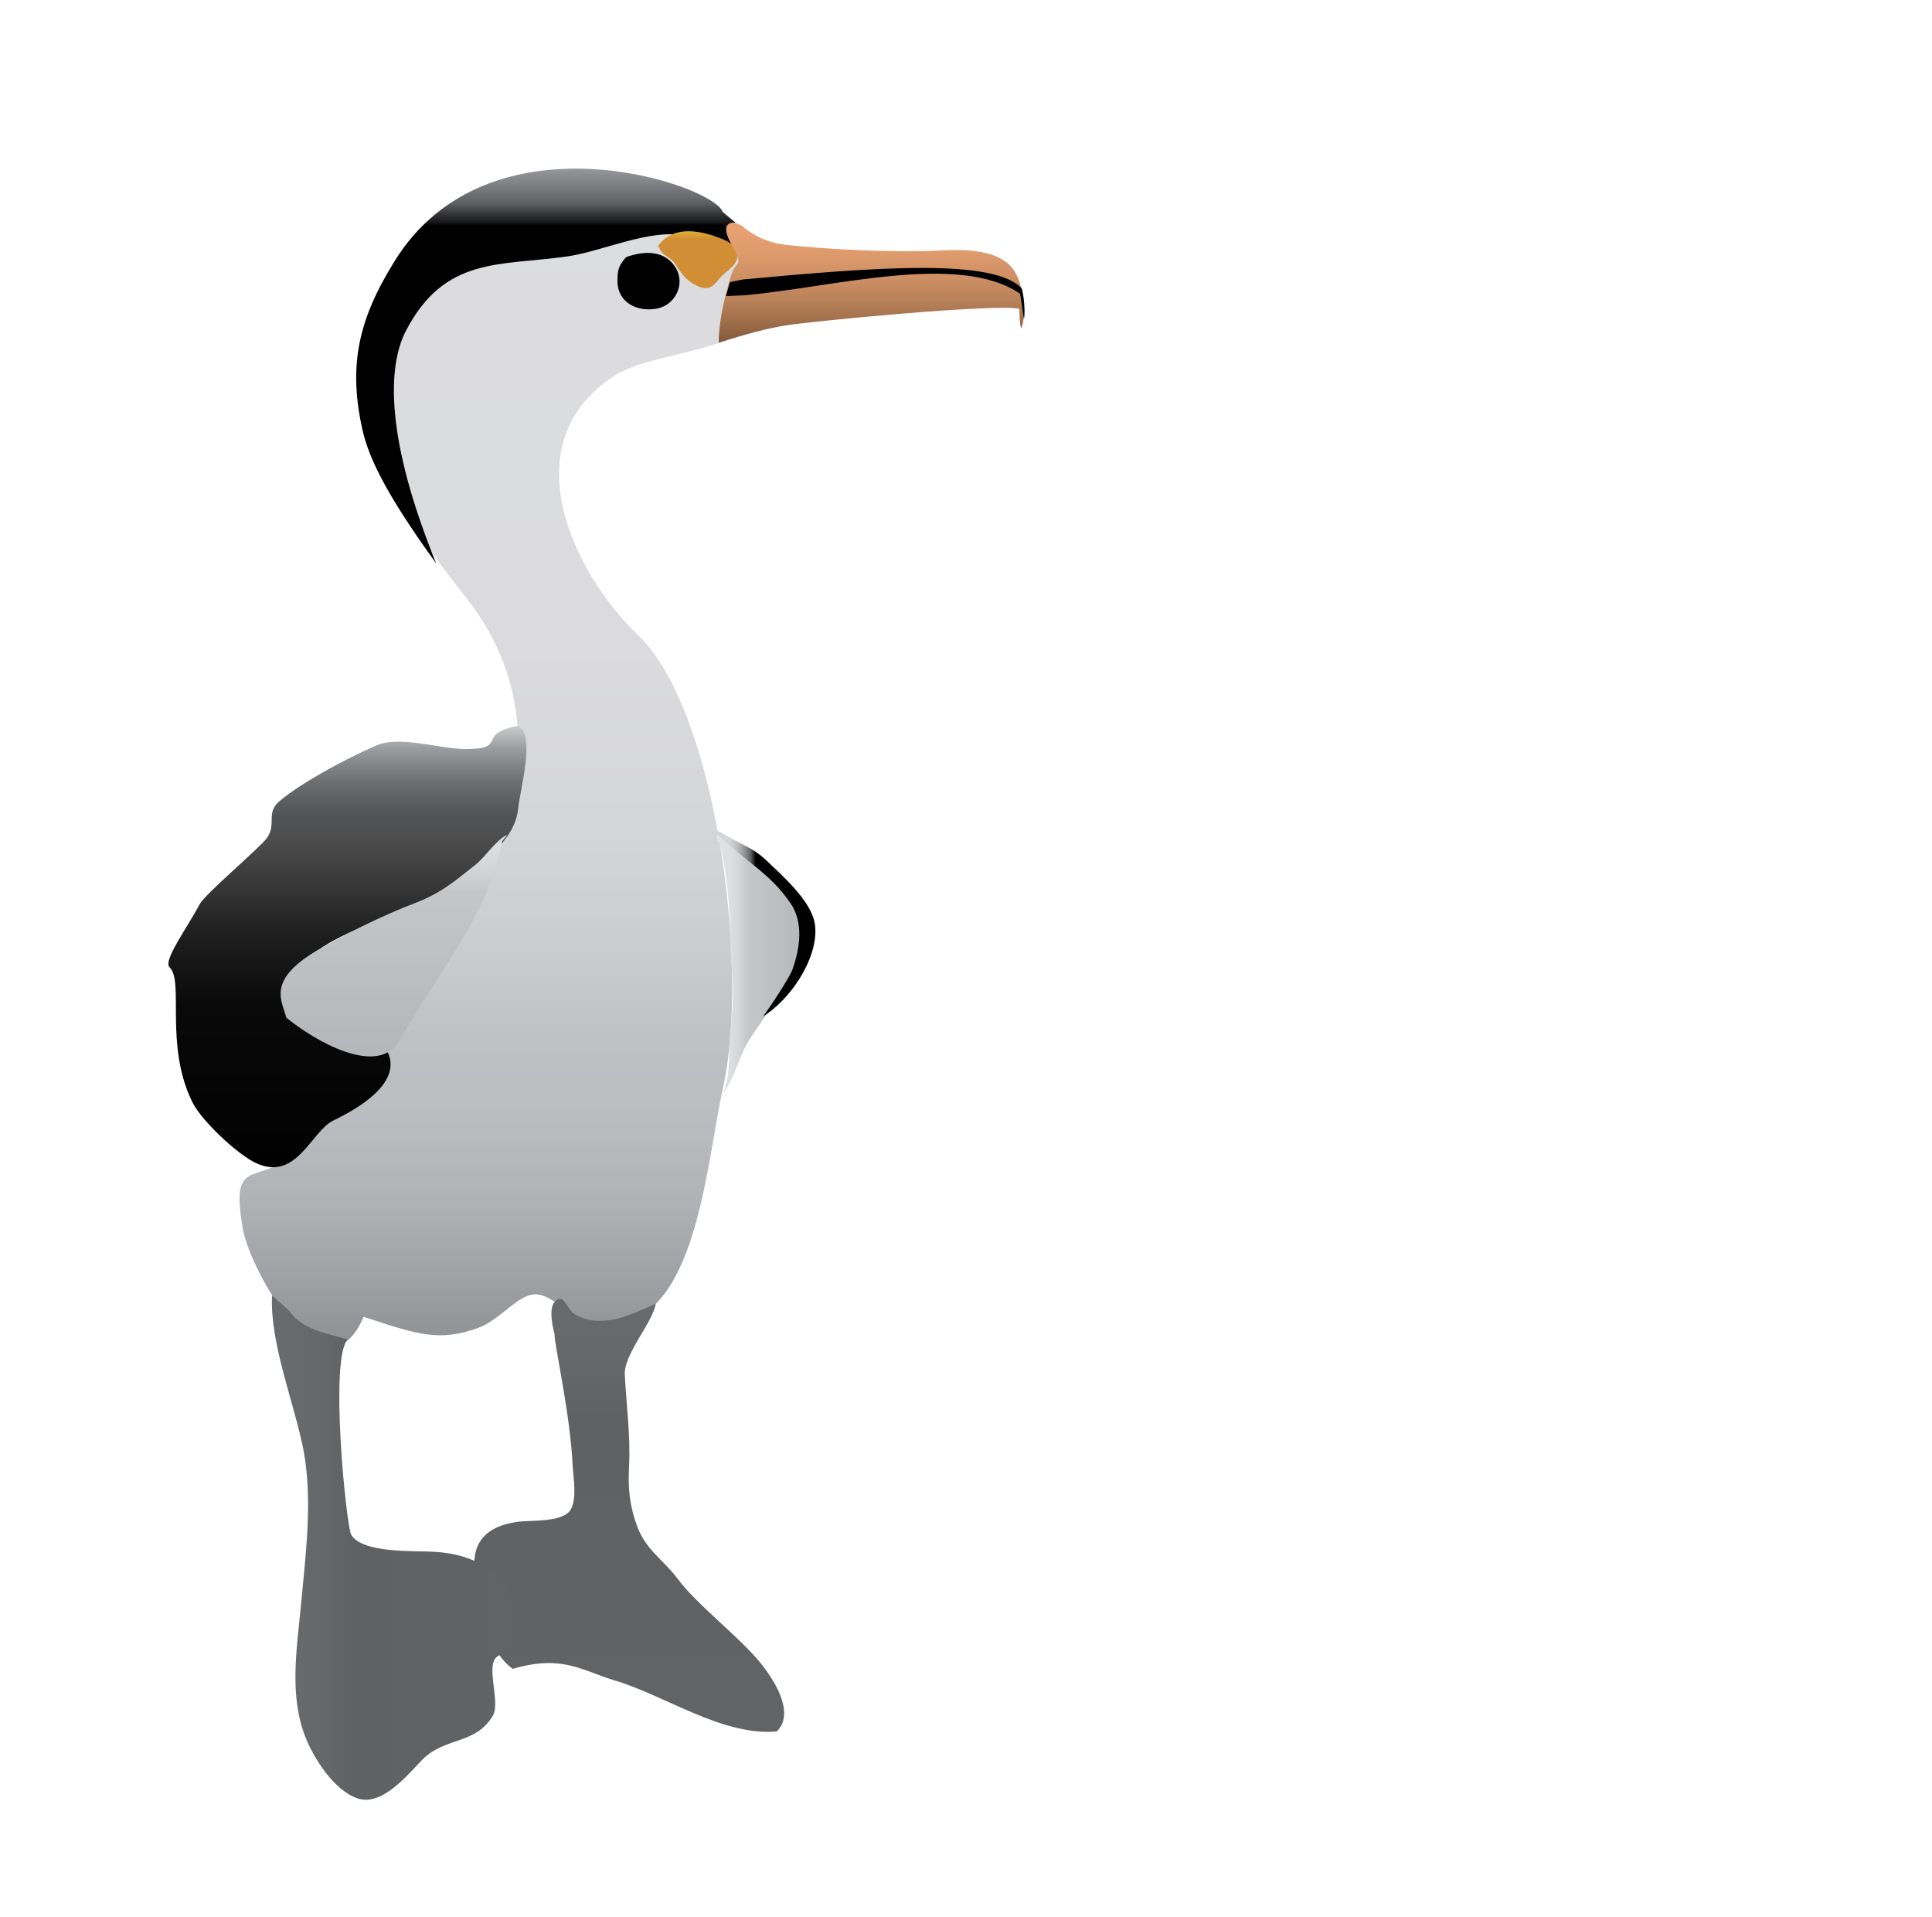
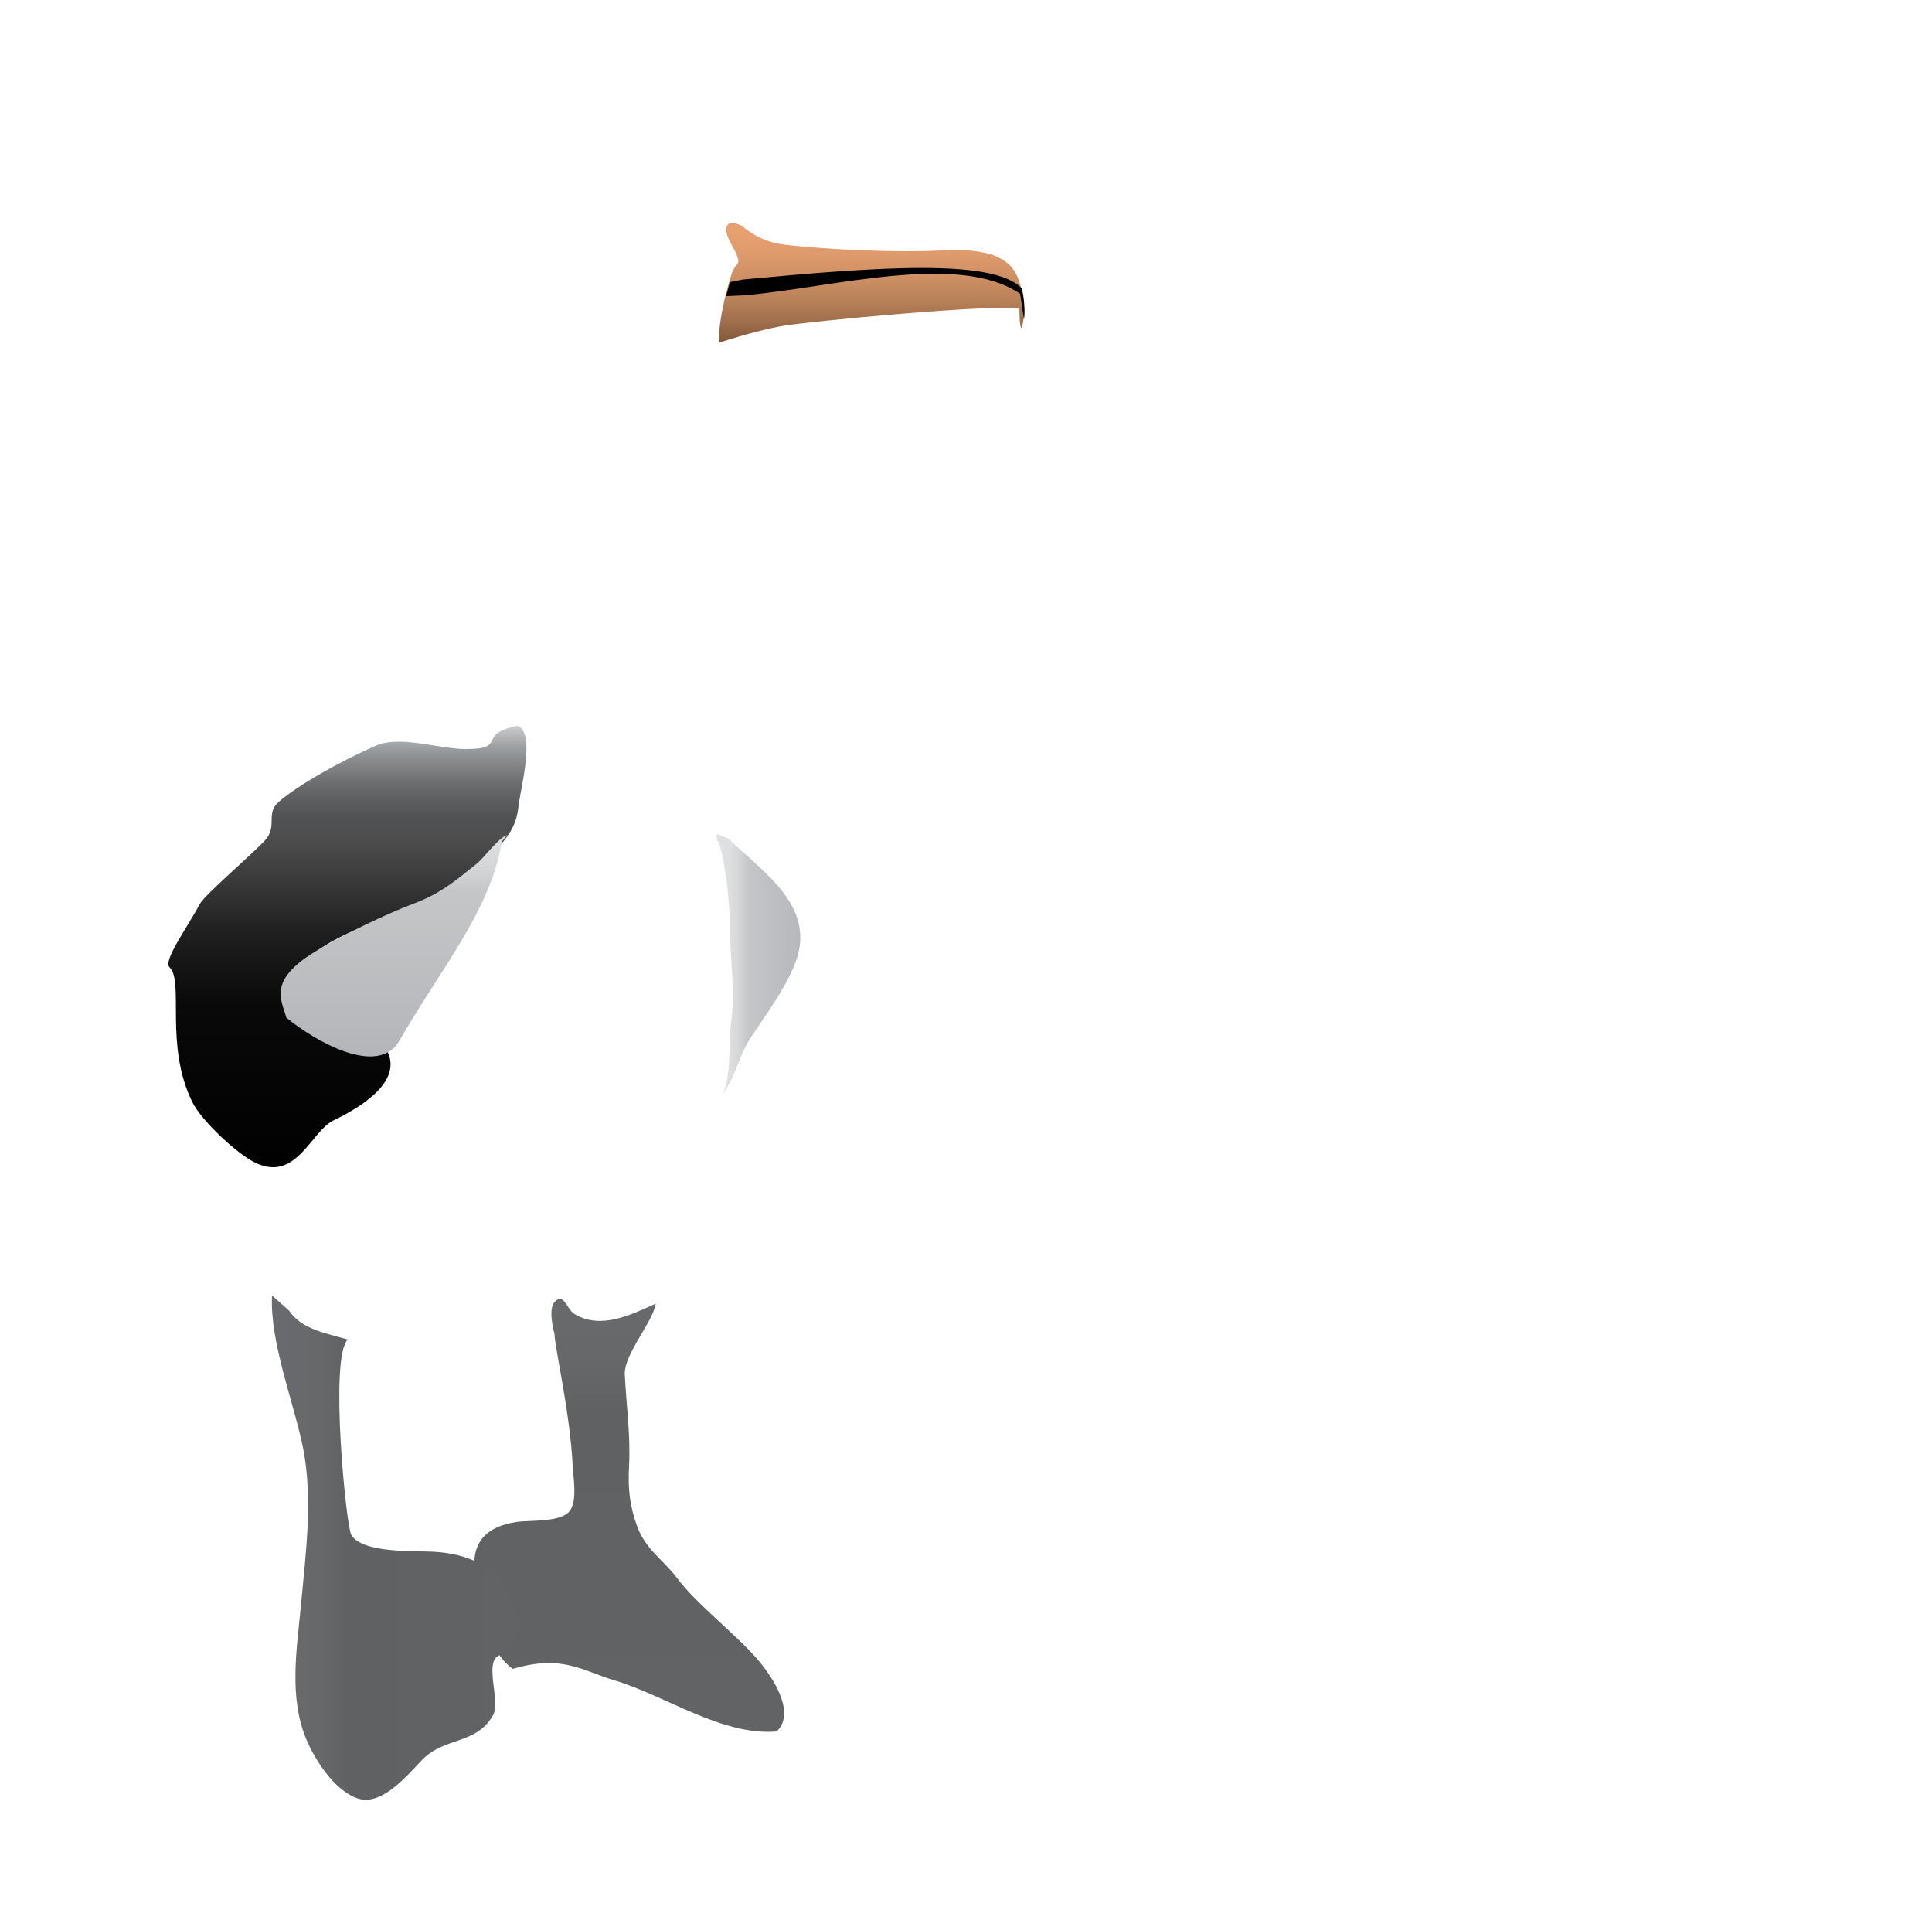
<svg xmlns="http://www.w3.org/2000/svg" xmlns:ns1="https://ian.umces.edu/media-library/" x="0px" y="0px" width="500" height="496" viewBox="0 0 500 496" xml:space="preserve">
  <title>Phalacrocorax varius (Australian Pied Cormorant)</title>
  <desc>
    <ns1:title>Phalacrocorax varius (Australian Pied Cormorant)</ns1:title>
    <ns1:descr>Illustration of Phalacrocorax varius (Australian Pied Cormorant)</ns1:descr>
    <ns1:scene>
      <ns1:contains>bird, Australian, pied, cormorant, pied, shag, karuhiruhi, yellow-faced, cormorant, Chordata, Aves, Pelecaniformes, Phalacrocoracidae, Phalacrocorax, varius</ns1:contains>
      <ns1:when>2008-01-01</ns1:when>
    </ns1:scene>
  </desc>
  <g id="ian_symbols_89f00766d8713114a566a1756df56a2a">
    <g id="ian_symbols_89f00766d8713114a566a1756df56a2a_:_eggs">
      <g id="ian_symbols_294ef7f0b3565a24d949309ca1b918a8">
        <g id="ian_symbols_a851322d285813c499f0dad0338992d0">
          <g id="ian_symbols_41991d92493cbe146982328fdefb3cbf">
            <g id="ian_symbols_91ee5723b5b4f9049d0d221c6c896cbb">
              <g id="ian_symbols_b8bb624cc150fa6469a074cc63bd7102">
                <g id="ian_symbols_133ba701fef5d1f4a9d117094ec9f6b8">
                  <g id="ian_symbols_133ba701fef5d1f4a9d117094ec9f6b8_:_nest">
                    <g id="ian_symbols_b2080adeb950a4b439bd51c55b2a0306">
                      <g id="ian_symbols_a4b9531161bdad64b52443611b82401b">
                        <g id="ian_symbols_053d06cb049376843dd5aebc97e88c7d">
                          <g id="ian_symbols_30781aea4ba4894451aa828ec351eae1">
                            <g id="ian_symbols_44d3df64429993f4ddfd4b6d712e09c3">
                              <g id="ian_symbols_1df6adf6cc881bd4edb215318cd75732">
                                <g id="ian_symbols_f27ddd28b1afc6d405d14d7e6cc50d88">
                                  <g id="ian_symbols_889379271b606c54c172655fdd725b94">
                                    <g id="ian_symbols_719da0c8337615e41930c126f3551c05">
                                      <g>
                                        <linearGradient id="ian_symbols_202ab2d049d9a85419503011e0664f6d" gradientUnits="userSpaceOnUse" x1="980.767" y1="69949.125" x2="980.767" y2="60146.602" gradientTransform="matrix(3.470000e-02 0 0 -3.320000e-02 97.917 2360.456)">
                                          <stop offset="0" style="stop-color:#DCDDDE" />
                                          <stop offset="0.394" style="stop-color:#DBDBDD" />
                                          <stop offset="0.536" style="stop-color:#D5D6D7" />
                                          <stop offset="0.636" style="stop-color:#CBCCCD" />
                                          <stop offset="0.712" style="stop-color:#BEC0C2" />
                                          <stop offset="0.772" style="stop-color:#BBBCBF" />
                                          <stop offset="0.837" style="stop-color:#B1B2B5" />
                                          <stop offset="0.902" style="stop-color:#9EA0A3" />
                                          <stop offset="0.968" style="stop-color:#898B8D" />
                                          <stop offset="1" style="stop-color:#7D7F81" />
                                        </linearGradient>
-                                         <path fill="url(#ian_symbols_202ab2d049d9a85419503011e0664f6d)" d="M198.2,63.2c-9.4-5-13.8-12.7-25.7-15.7c-21.9-5.6-45.1-5.2-60.8,9.8                     c-32.2,30.7-14.6,68.1,8.5,96.8c37.9,47-10.4,106.6-40.6,141.2c-11.9,13.6-20.5,1.6-16.7,22.9                     c2,11,21.5,45.3,31.2,22.5c14.4,4.8,19.7,6.4,29.6,2.9c5.8-2.1,10.2-8.6,14.7-8.7c4.5-0.2,9,6.1,15.2,7.3                     c26.4,5,28.9-40,33.5-60.7c7-31.3-1.8-97.9-21.9-117.1c-16.8-16-33.1-49.6-6.3-67.1c9.7-6.3,30.1-5.6,37.8-15.4                     c12.3-15.7,0.3-18.4-9.7-27" />
                                        <linearGradient id="ian_symbols_fcb2b246dba994c469ad0f702e47ee9e" gradientUnits="userSpaceOnUse" x1="-231.603" y1="65517.258" x2="-231.603" y2="61883.539" gradientTransform="matrix(3.470000e-02 0 0 -3.320000e-02 97.917 2360.456)">
                                          <stop offset="0" style="stop-color:#E2E3E4" />
                                          <stop offset="3.050000e-02" style="stop-color:#C1C2C4" />
                                          <stop offset="6.860000e-02" style="stop-color:#9B9EA0" />
                                          <stop offset="0.107" style="stop-color:#818385" />
                                          <stop offset="0.145" style="stop-color:#6C6D6F" />
                                          <stop offset="0.184" style="stop-color:#5B5D5E" />
                                          <stop offset="0.222" style="stop-color:#505153" />
                                          <stop offset="0.26" style="stop-color:#4E4E4F" />
                                          <stop offset="0.352" style="stop-color:#3A3A3B" />
                                          <stop offset="0.465" style="stop-color:#1F1F20" />
                                          <stop offset="0.62" style="stop-color:#090909" />
                                          <stop offset="1" style="stop-color:#000000" />
                                        </linearGradient>
                                        <path fill="url(#ian_symbols_fcb2b246dba994c469ad0f702e47ee9e)" d="M133.9,187.8c-10.9,2.2-2.2,6-13.4,6c-6.8,0-16.9-3.6-23.2-0.9                     c-9.5,4.2-20.1,10.2-25.1,14.5c-3.4,2.9-0.6,5.9-3.1,9.4c-1.7,2.4-16,14.5-17.4,17.1c-3.4,6.4-9.6,14.7-7.8,16.4                     c3.8,3.6-1.4,20.2,5.9,34.9c2.3,4.7,11.7,13.6,16.6,15.8c10.4,4.7,14.2-8.4,19.9-11.1c6.2-3,17.2-9.3,14.3-17.1                     c-3.8-10.1-16-3.2-22.7-8c-7.8-5.5-2-14.2,3.8-18.5c10.2-7.6,24.8-9.5,35-17.4c6.8-5.3,16.3-10.4,17.4-19.6                     C134.4,205,138.9,189.5,133.9,187.8" />
                                        <linearGradient id="ian_symbols_3a97f57218911ae4613e9c3fece0ead6" gradientUnits="userSpaceOnUse" x1="118.49" y1="64693.68" x2="118.49" y2="62837.109" gradientTransform="matrix(3.470000e-02 0 0 -3.320000e-02 97.917 2360.456)">
                                          <stop offset="0" style="stop-color:#E0E1E2" />
                                          <stop offset="0.101" style="stop-color:#DDDEDF" />
                                          <stop offset="0.205" style="stop-color:#D2D4D5" />
                                          <stop offset="0.294" style="stop-color:#C4C6C8" />
                                          <stop offset="1" style="stop-color:#B3B5B8" />
                                        </linearGradient>
                                        <path fill="url(#ian_symbols_3a97f57218911ae4613e9c3fece0ead6)" d="M131.3,216c-2.5,0.9-5.9,5.9-8.2,7.7c-5.5,4.4-9.2,7.5-15.8,10                     c-7.7,2.9-18.8,8.3-25.9,12.6c-12.2,7.5-8.5,12.5-7.3,17c7.3,6,23.8,15.6,29.3,5.9                     c10.5-18.3,23.6-33.7,26.5-51.5" />
                                        <linearGradient id="ian_symbols_f0d30ebcd97342c4617bc94a7eaf3d26" gradientUnits="userSpaceOnUse" x1="2565.462" y1="63587.035" x2="3221.306" y2="63587.035" gradientTransform="matrix(3.470000e-02 0 0 -3.320000e-02 97.917 2360.456)">
                                          <stop offset="0" style="stop-color:#E0E1E2" />
                                          <stop offset="0.101" style="stop-color:#DDDEDF" />
                                          <stop offset="0.205" style="stop-color:#D2D4D5" />
                                          <stop offset="0.294" style="stop-color:#C4C6C8" />
                                          <stop offset="1" style="stop-color:#B3B5B8" />
                                        </linearGradient>
                                        <path fill="url(#ian_symbols_f0d30ebcd97342c4617bc94a7eaf3d26)" d="M188.4,216.9c9.7,9.3,23.6,18.1,17,33.3c-3,6.8-7.1,12.2-11.2,18.4                     c-3,4.5-3.8,10-7.1,14.4c2.3-5.5,1.3-12.8,2.1-18.6c1.2-8.3-0.3-15.5-0.3-23.9c0-6.1-0.9-15.4-2.5-21.3                     c-0.9-3.4-1,0-0.9-3.4L188.4,216.9L188.4,216.9z" />
                                        <linearGradient id="ian_symbols_4e03b0c38448dd24714222a0265d0d80" gradientUnits="userSpaceOnUse" x1="2599.998" y1="63899.816" x2="3315.757" y2="63899.816" gradientTransform="matrix(3.470000e-02 0 0 -3.320000e-02 97.917 2360.456)">
                                          <stop offset="0" style="stop-color:#D3D5D6" />
                                          <stop offset="3.970000e-02" style="stop-color:#D0D1D3" />
                                          <stop offset="8.060000e-02" style="stop-color:#C6C7C9" />
                                          <stop offset="0.122" style="stop-color:#B4B6B9" />
                                          <stop offset="0.164" style="stop-color:#9C9EA1" />
                                          <stop offset="0.206" style="stop-color:#818386" />
                                          <stop offset="0.248" style="stop-color:#5F6062" />
                                          <stop offset="0.29" style="stop-color:#131314" />
                                          <stop offset="0.294" style="stop-color:#000000" />
                                          <stop offset="1" style="stop-color:#000000" />
                                        </linearGradient>
-                                         <path fill="url(#ian_symbols_4e03b0c38448dd24714222a0265d0d80)" d="M185.7,214.9c7.1,4.2,9.1,4.4,12.5,7.6c4.2,4,11.4,10.3,12.6,16.1                     c1.5,7.5-4.8,18.9-13.3,24.4c4.4-6.2,7.2-11,7.6-12.2c2-5.7,2.9-12.1-0.6-17.2c-5.1-7.5-10.8-10.1-19-17.9                     L185.7,214.9L185.7,214.9z" />
                                        <linearGradient id="ian_symbols_69042b649bc24034516fcddfed67619b" gradientUnits="userSpaceOnUse" x1="1868.219" y1="61125.398" x2="1868.219" y2="57561.094" gradientTransform="matrix(3.470000e-02 0 0 -3.320000e-02 97.917 2360.456)">
                                          <stop offset="0" style="stop-color:#696A6D" />
                                          <stop offset="0.165" style="stop-color:#666869" />
                                          <stop offset="0.294" style="stop-color:#5F6163" />
                                          <stop offset="1" style="stop-color:#616364" />
                                        </linearGradient>
                                        <path fill="url(#ian_symbols_69042b649bc24034516fcddfed67619b)" d="M143.5,345.1c0,3.1,4.1,20.8,4.7,34.1c0.2,3.5,1.1,8.2-0.4,11.2                     c-1.9,3.7-10.5,2.8-14.2,3.4c-7.3,1.1-11.5,4.8-10.8,12.6c0.7,7.7,3,20.5,9.9,25.4c12.9-3.8,18,0.5,26.4,3                     c13.1,3.9,27.8,14.4,41.9,13.2c4.5-4.3,0.3-12.1-4-17.5c-5.4-6.8-16.6-15.2-21.7-22.1c-3.8-5-8-7.3-10.3-13.2                     c-2.1-5.6-2.5-10.1-2.2-15.8c0.4-8.2-0.7-15.7-1.1-23.7c-0.3-5.3,7.3-13.6,8-18.4c-6.8,3.1-14.3,6.7-21,2.7                     c-2.1-1.3-2.7-5.5-5-3.3C141.7,338.4,143.3,344.4,143.5,345.1" />
                                        <linearGradient id="ian_symbols_b679fe18e201588451c93211544ddd6f" gradientUnits="userSpaceOnUse" x1="-754.954" y1="59035.996" x2="1117.427" y2="59035.996" gradientTransform="matrix(3.470000e-02 0 0 -3.320000e-02 97.917 2360.456)">
                                          <stop offset="0" style="stop-color:#696A6D" />
                                          <stop offset="0.165" style="stop-color:#666869" />
                                          <stop offset="0.294" style="stop-color:#5F6163" />
                                          <stop offset="1" style="stop-color:#616364" />
                                        </linearGradient>
                                        <path fill="url(#ian_symbols_b679fe18e201588451c93211544ddd6f)" d="M70.4,335.2c-0.6,12.3,5.8,28,8.1,39.8c2.5,13,0.6,27.2-0.6,40.2                     c-1.1,11.6-3.2,23.9,1.4,34.9c2.1,5,7.1,13.1,13.2,15.2c6.3,2.2,13-6.1,16.8-10c5.9-6,13.9-3.8,18.3-11.5                     c2-3.6-2.3-13.5,1.4-15.4c5.8-3,6.5-7.7,3.1-15.4c-3.4-7.6-10.9-11-19.8-11.5c-4.7-0.3-18.5,0.5-21.4-4.4                     c-1.3-2.2-5.7-45.9-0.9-50.5c-5.7-1.7-11.9-2.6-15.2-7.5L70.4,335.2L70.4,335.2z" />
                                        <linearGradient id="ian_symbols_a94401ca13e4f7c4ddc9e1e5d4fe0f6e" gradientUnits="userSpaceOnUse" x1="1256.762" y1="70443.867" x2="1256.762" y2="66701.328" gradientTransform="matrix(3.470000e-02 0 0 -3.320000e-02 97.917 2360.456)">
                                          <stop offset="0" style="stop-color:#D3D5D6" />
                                          <stop offset="3.970000e-02" style="stop-color:#D0D1D3" />
                                          <stop offset="8.060000e-02" style="stop-color:#C6C7C9" />
                                          <stop offset="0.122" style="stop-color:#B4B6B9" />
                                          <stop offset="0.164" style="stop-color:#9C9EA1" />
                                          <stop offset="0.206" style="stop-color:#818386" />
                                          <stop offset="0.248" style="stop-color:#5F6062" />
                                          <stop offset="0.29" style="stop-color:#131314" />
                                          <stop offset="0.294" style="stop-color:#000000" />
                                          <stop offset="1" style="stop-color:#000000" />
                                        </linearGradient>
-                                         <path fill="url(#ian_symbols_a94401ca13e4f7c4ddc9e1e5d4fe0f6e)" d="M190.2,57.5c1,7.1,2.7,7-12.9,3.5c-9-2-21.7,4.2-30.9,5.4                     c-17.2,2.4-31.3,0-41.3,19.1c-5,9.5-5.2,28.4,7.8,60.3c-13.4-18.5-17.5-27.6-19.1-34.6                     c-3.7-16.6-1.1-28.5,8.3-43.6c24.5-39.6,82.6-19.8,84.9-12.8L190.2,57.5L190.2,57.5z" />
-                                         <path d="M162.1,66.5c4.8-1.7,10.1-1.8,12.9,3c2.3,4.1-0.2,9.3-4.8,10.3c-5.3,1.1-10.4-1.6-10.4-7                     c0-3,0.3-3.9,1.9-5.9L162.1,66.5L162.1,66.5z" />
                                        <linearGradient id="ian_symbols_3d27ef95cd602d14898fc291c0a80cef" gradientUnits="userSpaceOnUse" x1="2379.192" y1="69426.68" x2="2379.192" y2="68781.945" gradientTransform="matrix(3.470000e-02 0 0 -3.320000e-02 97.917 2360.456)">
                                          <stop offset="0" style="stop-color:#F3DD15" />
                                          <stop offset="5.270000e-02" style="stop-color:#F1D71F" />
                                          <stop offset="0.127" style="stop-color:#E9C624" />
                                          <stop offset="0.213" style="stop-color:#DEAD30" />
                                          <stop offset="0.299" style="stop-color:#D18E34" />
                                          <stop offset="1" style="stop-color:#D18E34" />
                                        </linearGradient>
-                                         <path fill="url(#ian_symbols_3d27ef95cd602d14898fc291c0a80cef)" d="M170.1,63.9c3.3-4.9,9-4.7,14.5-2.9c1.8,0.6,5.5,1.8,6,3.8c1,3.5-1.8,4.6-4,6.8                     c-1.8,1.9-2.9,4.9-8.1,1.2c-1.6-1.1-2.8-3.1-3.9-4.7c-1.4-1.9-3.5-2-4.1-4.3" />
                                        <linearGradient id="ian_symbols_99242222d4dba014cdbd8a764a36feb6" gradientUnits="userSpaceOnUse" x1="3682.362" y1="69467.055" x2="3682.362" y2="68441.234" gradientTransform="matrix(3.470000e-02 0 0 -3.320000e-02 97.917 2360.456)">
                                          <stop offset="0" style="stop-color:#E9A170" />
                                          <stop offset="0.181" style="stop-color:#E7A070" />
                                          <stop offset="0.354" style="stop-color:#DD9A6C" />
                                          <stop offset="0.524" style="stop-color:#CD8F63" />
                                          <stop offset="0.692" style="stop-color:#B88159" />
                                          <stop offset="0.858" style="stop-color:#9F6E4B" />
                                          <stop offset="1" style="stop-color:#845A3C" />
                                        </linearGradient>
                                        <path fill="url(#ian_symbols_99242222d4dba014cdbd8a764a36feb6)" d="M192,58.4c1.5,1.4,5.5,4.3,11.1,4.9c10.8,1.3,29.6,2.1,40.4,1.5                     c7.2-0.3,16.8-0.3,19.8,6.8c1.6,3.7,2.4,9.7,1,13.4c-0.5-1.4-0.4-3.3-0.5-5.1c-5.9-1.4-55.1,3.3-61.1,4.4                     c-3.6,0.6-9.4,2-16.7,4.4c0-5.6,1.6-12.2,3.2-17.4c1.3-4.1,2.8-2.1,1.2-6c-0.4-1-5.1-7.7-0.4-7.7" />
                                        <path d="M265,82.6L264,76c-15.9-10.8-48-1.7-71.3,0.4l-4.8,0.2l1-3.6l3.4-0.7c0,0,0.1,0,0.1,0                     c35.2-3.3,64.8-5.4,72,2.3C264.9,76,265.4,80.5,265,82.6z" />
                                      </g>
                                    </g>
                                  </g>
                                </g>
                              </g>
                            </g>
                          </g>
                        </g>
                      </g>
                    </g>
                  </g>
                </g>
              </g>
            </g>
          </g>
        </g>
      </g>
    </g>
  </g>
</svg>